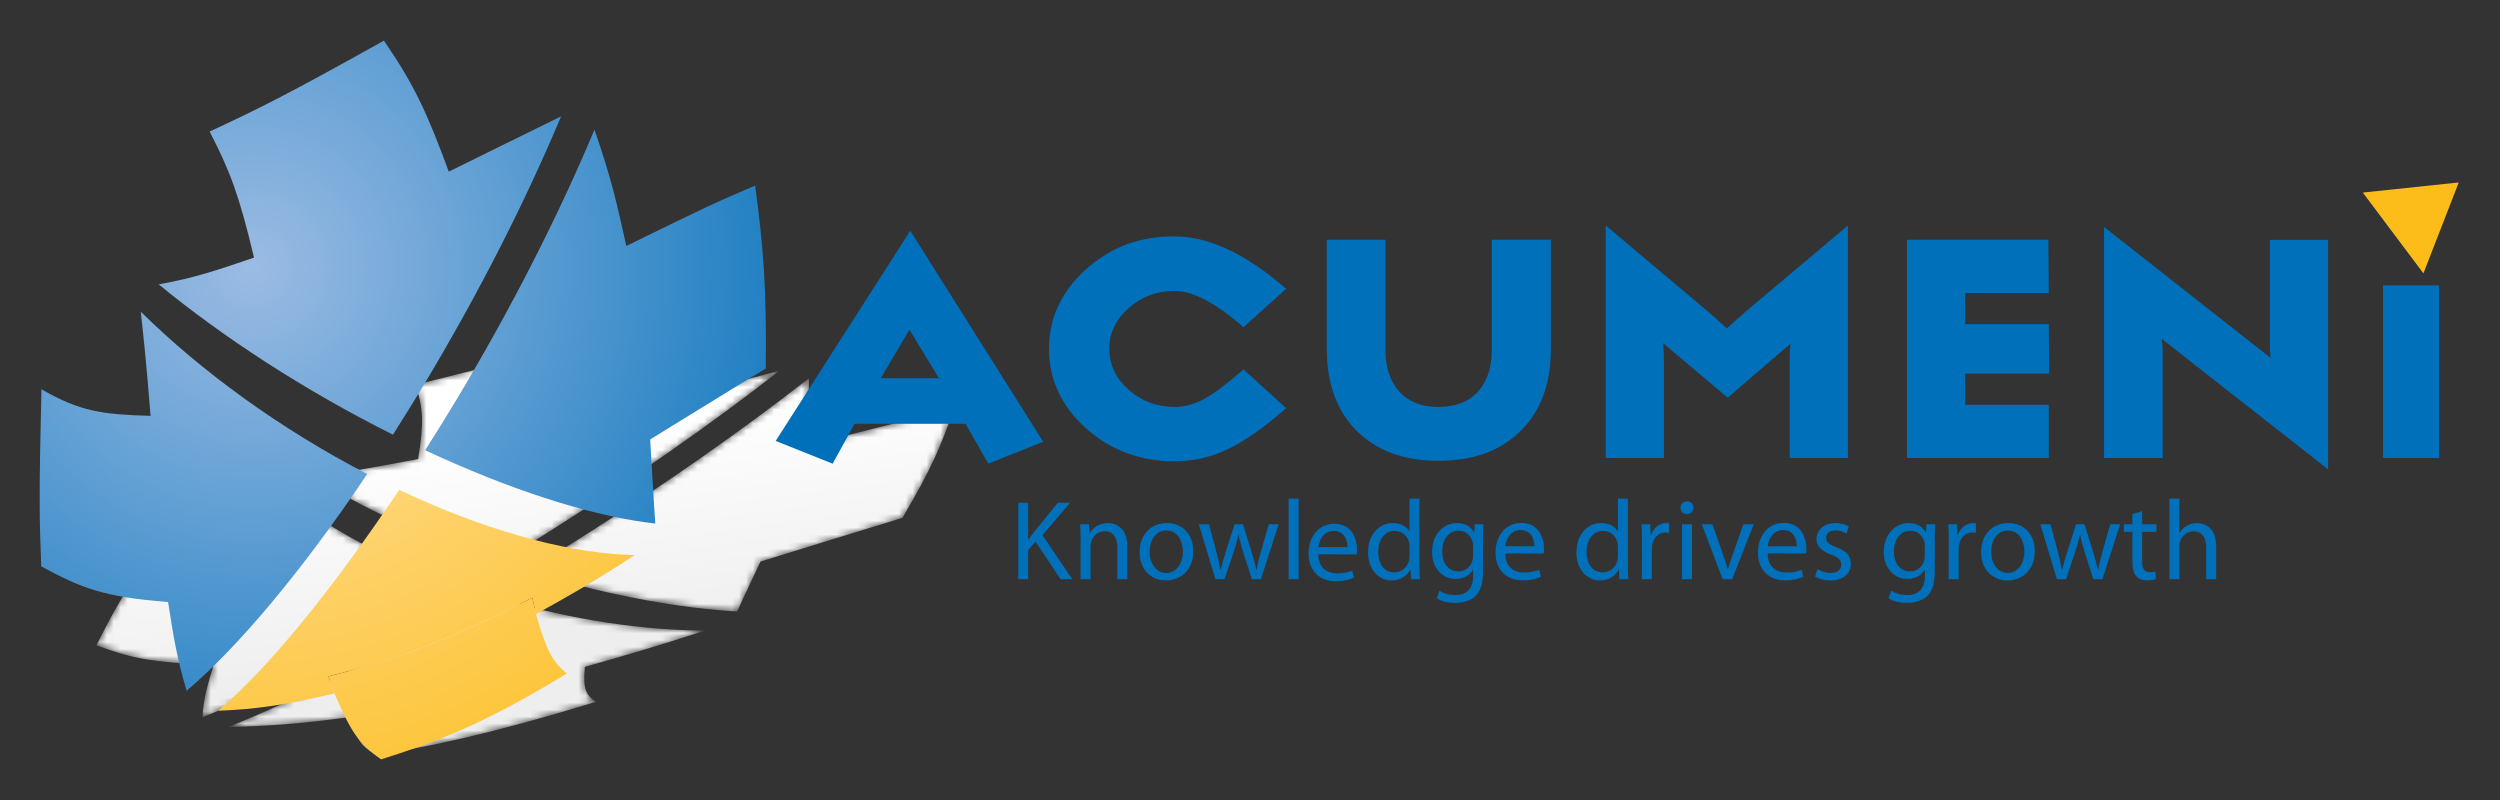
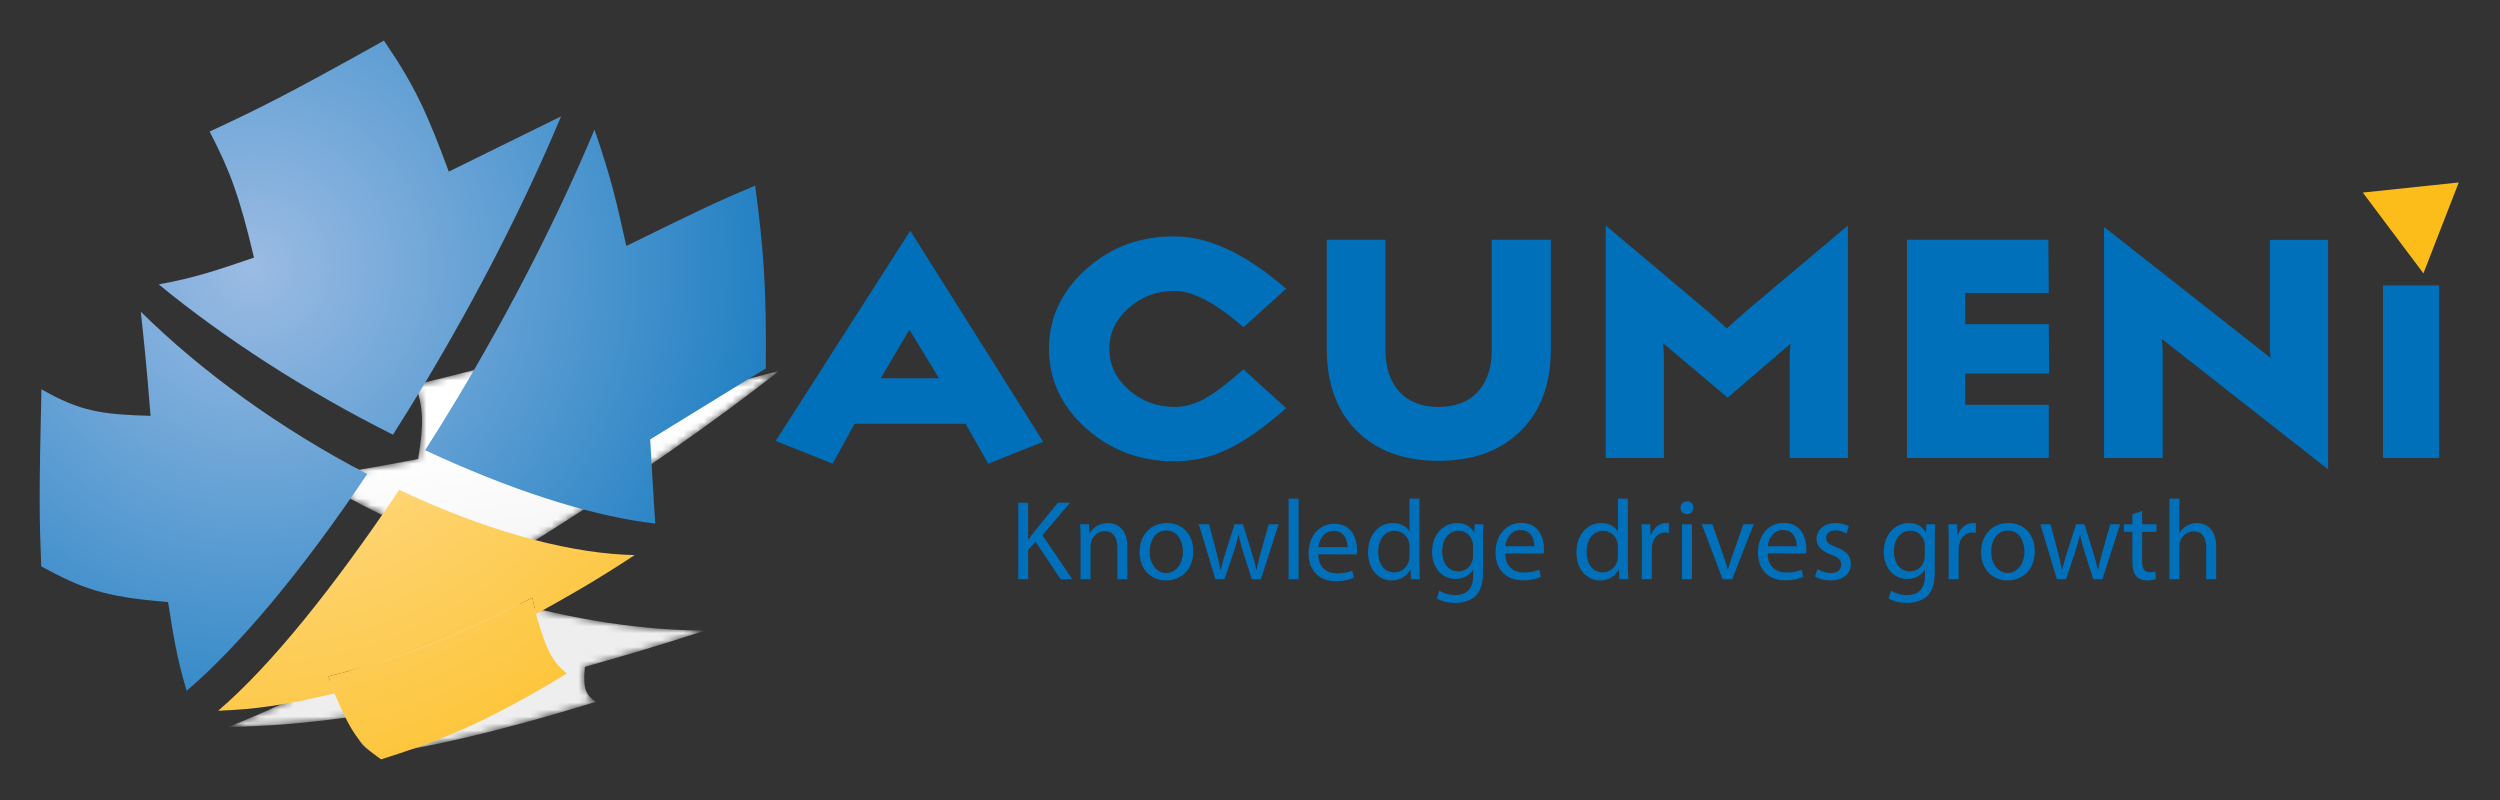
<svg xmlns="http://www.w3.org/2000/svg" xmlns:xlink="http://www.w3.org/1999/xlink" id="Layer_1" version="1.1" viewBox="0 0 360 115.2">
  <rect x="0" y="0" width="360" height="115.2" fill="#333333" stroke="none" />
  <defs>
    <style>
      .st0 {
        mask: url(#mask);
      }

      .st1 {
        fill: url(#linear-gradient2);
      }

      .st2 {
        fill: url(#linear-gradient1);
      }

      .st3 {
        fill: url(#linear-gradient3);
      }

      .st4 {
        fill: url(#linear-gradient6);
      }

      .st5 {
        fill: url(#linear-gradient7);
      }

      .st6 {
        fill: url(#linear-gradient5);
      }

      .st7 {
        fill: url(#linear-gradient4);
      }

      .st8 {
        fill: #fcbd1b;
      }

      .st9 {
        fill: url(#radial-gradient);
      }

      .st10 {
        fill: url(#linear-gradient);
      }

      .st11 {
        mask: url(#mask-2);
      }

      .st12 {
        mask: url(#mask-3);
      }

      .st13 {
        mask: url(#mask-1);
      }

      .st14 {
        fill: url(#radial-gradient1);
      }

      .st15 {
        fill: url(#radial-gradient3);
      }

      .st16 {
        fill: url(#radial-gradient2);
      }

      .st17 {
        fill: url(#radial-gradient4);
      }

      .st18 {
        fill: #0070ba;
      }
    </style>
    <linearGradient id="linear-gradient" x1="56.566" y1="16.245" x2="65.467" y2="84.488" gradientUnits="userSpaceOnUse">
      <stop offset=".006" stop-color="#1d1d1b" />
      <stop offset="1" stop-color="#eee" />
    </linearGradient>
    <mask id="mask" x="32.811" y="85.674" width="68.771" height="23.089" maskUnits="userSpaceOnUse">
      <path class="st10" d="M84.22,96.027c5.358-1.525,9.99-2.84,17.363-5.238-8.728.01-18.999-1.473-29.514-4.549-.631-.185-1.257-.373-1.879-.566-14.451,8.511-27.561,15.14-37.379,19.038,5.718-.211,9.496-.347,17.925-1.495.523,3.158,1.062,4.269,3.633,5.546,7.949-1.442,15.457-2.807,31.459-7.705-1.479-.991-1.895-1.815-1.608-5.03Z" />
    </mask>
    <linearGradient id="linear-gradient1" x1="56.566" y1="16.245" x2="65.467" y2="84.488" gradientUnits="userSpaceOnUse">
      <stop offset=".006" stop-color="#fff" />
      <stop offset="1" stop-color="#eee" />
    </linearGradient>
    <linearGradient id="linear-gradient2" x1="104.917" y1="57.438" x2="109.234" y2="90.537" gradientUnits="userSpaceOnUse">
      <stop offset=".006" stop-color="#1d1d1b" />
      <stop offset="1" stop-color="#eee" />
    </linearGradient>
    <mask id="mask-1" x="75.935" y="54.475" width="61.394" height="33.576" maskUnits="userSpaceOnUse">
-       <path class="st1" d="M115.459,64.364c.703-3.669,1.089-5.688,1.011-9.89-9.264,7.248-20.701,15.295-33.351,23.301-2.416,1.528-4.814,3.018-7.184,4.458.624.192,1.254.379,1.883.563,10.515,3.077,20.349,4.821,28.339,5.254,1.074-2.388,2.248-4.795,3.36-7.19,6.814-2.088,13.628-4.223,20.442-6.291,4.146-7.032,5.568-10.367,7.37-15.625-6.502,1.489-8.328,1.933-21.87,5.42Z" />
-     </mask>
+       </mask>
    <linearGradient id="linear-gradient3" x1="104.917" y1="57.438" x2="109.234" y2="90.537" xlink:href="#linear-gradient1" />
    <linearGradient id="linear-gradient4" x1="37.15" y1="66.277" x2="41.467" y2="99.375" gradientUnits="userSpaceOnUse">
      <stop offset=".006" stop-color="#1d1d1b" />
      <stop offset="1" stop-color="#eee" />
    </linearGradient>
    <mask id="mask-2" x="13.874" y="70.945" width="52.39" height="32.337" maskUnits="userSpaceOnUse">
-       <path class="st7" d="M40.938,70.945c-1.026,2.652-1.702,4.404-3.651,8.889-7.001-.028-10.083-.213-14.727-2.058-5.459,8.907-6.718,11.229-8.685,15.151,4.861,1.779,7.577,2.483,16.887,2.799-.9,2.981-1.442,4.785-1.608,7.556,9.75-3.87,22.763-10.451,37.111-18.899-10.562-3.682-19.377-8.463-25.326-13.437ZM37.781,86.566c.007-.016.012-.028.017-.043-.005.013-.011.027-.017.043Z" />
-     </mask>
+       </mask>
    <linearGradient id="linear-gradient5" x1="37.15" y1="66.277" x2="41.467" y2="99.375" xlink:href="#linear-gradient1" />
    <linearGradient id="linear-gradient6" x1="78.543" y1="60.878" x2="82.86" y2="93.975" gradientUnits="userSpaceOnUse">
      <stop offset=".006" stop-color="#1d1d1b" />
      <stop offset="1" stop-color="#eee" />
    </linearGradient>
    <mask id="mask-3" x="44.905" y="47.278" width="67.304" height="33.687" maskUnits="userSpaceOnUse">
      <path class="st4" d="M93.014,58.356c-.298-4.942-.814-7.359-3.121-11.077-16.94,4.838-21.931,6.13-30.046,8.119,1.051,3.308,1.25,5.318.362,10.694-5.925,1.132-9.84,1.877-15.304,2.478,6.881,4.416,16.332,8.817,27.061,12.395,2.352-1.432,4.732-2.909,7.131-4.427,12.559-7.948,23.915-15.936,33.111-23.132-6.397,1.639-12.798,3.301-19.195,4.948Z" />
    </mask>
    <linearGradient id="linear-gradient7" x1="78.543" y1="60.878" x2="82.86" y2="93.975" xlink:href="#linear-gradient1" />
    <radialGradient id="radial-gradient" cx="28.536" cy="62.276" fx="28.536" fy="62.276" r="96.103" gradientTransform="translate(-.676 -19.285) rotate(-8.128)" gradientUnits="userSpaceOnUse">
      <stop offset=".006" stop-color="#ffe3ac" />
      <stop offset="1" stop-color="#fcbd1b" />
    </radialGradient>
    <radialGradient id="radial-gradient1" cx="28.488" cy="62.473" fx="28.488" fy="62.473" r="95.8" xlink:href="#radial-gradient" />
    <radialGradient id="radial-gradient2" cx="28.492" cy="62.468" fx="28.492" fy="62.468" r="95.804" gradientTransform="translate(-.676 -19.285) rotate(-8.128)" gradientUnits="userSpaceOnUse">
      <stop offset=".006" stop-color="#9abbe3" />
      <stop offset="1" stop-color="#0070ba" />
    </radialGradient>
    <radialGradient id="radial-gradient3" cx="28.491" cy="62.468" fx="28.491" fy="62.468" r="95.804" xlink:href="#radial-gradient2" />
    <radialGradient id="radial-gradient4" cx="28.487" cy="62.471" fx="28.487" fy="62.471" r="95.806" xlink:href="#radial-gradient2" />
  </defs>
  <g>
    <g>
      <g class="st0">
        <path class="st2" d="M84.22,96.027c5.358-1.525,9.99-2.84,17.363-5.238-8.728.01-18.999-1.473-29.514-4.549-.631-.185-1.257-.373-1.879-.566-14.451,8.511-27.561,15.14-37.379,19.038,5.718-.211,9.496-.347,17.925-1.495.523,3.158,1.062,4.269,3.633,5.546,7.949-1.442,15.457-2.807,31.459-7.705-1.479-.991-1.895-1.815-1.608-5.03Z" />
      </g>
      <g class="st13">
-         <path class="st3" d="M115.459,64.364c.703-3.669,1.089-5.688,1.011-9.89-9.264,7.248-20.701,15.295-33.351,23.301-2.416,1.528-4.814,3.018-7.184,4.458.624.192,1.254.379,1.883.563,10.515,3.077,20.349,4.821,28.339,5.254,1.074-2.388,2.248-4.795,3.36-7.19,6.814-2.088,13.628-4.223,20.442-6.291,4.146-7.032,5.568-10.367,7.37-15.625-6.502,1.489-8.328,1.933-21.87,5.42Z" />
-       </g>
+         </g>
      <g class="st11">
        <path class="st6" d="M40.938,70.945c-1.026,2.652-1.702,4.404-3.651,8.889-7.001-.028-10.083-.213-14.727-2.058-5.459,8.907-6.718,11.229-8.685,15.151,4.861,1.779,7.577,2.483,16.887,2.799-.9,2.981-1.442,4.785-1.608,7.556,9.75-3.87,22.763-10.451,37.111-18.899-10.562-3.682-19.377-8.463-25.326-13.437ZM37.781,86.566c.007-.016.012-.028.017-.043-.005.013-.011.027-.017.043Z" />
      </g>
      <g class="st12">
        <path class="st5" d="M93.014,58.356c-.298-4.942-.814-7.359-3.121-11.077-16.94,4.838-21.931,6.13-30.046,8.119,1.051,3.308,1.25,5.318.362,10.694-5.925,1.132-9.84,1.877-15.304,2.478,6.881,4.416,16.332,8.817,27.061,12.395,2.352-1.432,4.732-2.909,7.131-4.427,12.559-7.948,23.915-15.936,33.111-23.132-6.397,1.639-12.798,3.301-19.195,4.948Z" />
      </g>
    </g>
    <g>
      <g>
        <path class="st9" d="M57.486,70.541c-9.476,14.108-18.574,25.417-26.076,31.807,5.531-.226,9.073-.736,16.755-2.489l-.872-2.457c7.79-2.041,14.517-3.805,29.351-11.323l.545,2.346c4.435-2.463,8.269-4.589,14.199-8.491-8.617-.183-19.602-2.932-31.725-8.389-.729-.329-1.453-.662-2.177-1.003" />
        <path class="st14" d="M47.293,97.401l.872,2.457c2.297,5.369,3.457,7.265,6.72,9.491,7.038-2.267,13.686-4.409,26.731-12.356-2.022-1.716-2.897-3.121-4.428-8.569l-.545-2.346c-12.135,6.097-18.443,8.531-29.351,11.323" />
      </g>
      <path class="st16" d="M90.189,35.422c-1.375-6.209-2.133-9.627-4.583-16.756-5.062,12.085-11.821,25.474-19.803,38.769-1.525,2.539-3.055,5.008-4.582,7.4.725.339,1.452.671,2.18.999,12.123,5.458,22.823,8.642,30.96,9.558-.285-4.027-.482-8.083-.734-12.12,5.555-3.388,11.081-6.852,16.646-10.207.129-11.839-.347-17.459-1.534-26.338-5.584,2.375-7.139,3.086-18.55,8.695Z" />
      <path class="st15" d="M20.274,44.887c.483,4.475.802,7.432,1.408,14.997-6.933-.208-10.084-.593-15.713-3.828-.367,14.985-.301,18.897-.031,25.506,5.808,3.132,8.887,4.385,18.264,5.134.793,5.039,1.274,8.082,2.673,12.778,7.45-6.34,16.595-17.207,26.003-31.216-12.511-6.486-23.919-14.797-32.604-23.371ZM25.97,71.315c-.003-.025-.005-.049-.007-.073.002.023.004.05.007.073Z" />
      <path class="st17" d="M64.623,24.714c-3.083-8.391-4.958-12.502-9.337-18.863-14.005,7.824-18.207,9.9-25.102,13.088,2.904,5.639,4.235,9.052,6.393,18.156-5.216,1.781-8.662,2.959-13.723,3.852,9.29,7.65,21.11,15.331,33.731,21.647,1.517-2.375,3.034-4.825,4.548-7.348,7.926-13.198,14.637-26.491,19.662-38.489-5.395,2.635-10.779,5.31-16.172,7.957Z" />
    </g>
  </g>
  <g>
    <path class="st18" d="M146.628,72.389h1.422v5.311h.049c.294-.425.589-.817.866-1.177l3.367-4.135h1.766l-3.988,4.675,4.299,6.341h-1.684l-3.612-5.41-1.062,1.21v4.2h-1.422v-11.016Z" />
    <path class="st18" d="M155.601,77.635c0-.834-.017-1.486-.065-2.141h1.275l.081,1.291h.033c.393-.735,1.308-1.471,2.615-1.471,1.096,0,2.795.653,2.795,3.367v4.723h-1.439v-4.561c0-1.274-.474-2.352-1.83-2.352-.933,0-1.667.67-1.929,1.471-.065.18-.099.441-.099.67v4.772h-1.438v-5.769Z" />
    <path class="st18" d="M167.892,83.585c-2.125,0-3.792-1.569-3.792-4.07,0-2.647,1.749-4.2,3.923-4.2,2.271,0,3.808,1.65,3.808,4.053,0,2.942-2.043,4.218-3.922,4.218h-.017ZM167.94,82.506c1.373,0,2.402-1.291,2.402-3.09,0-1.34-.67-3.023-2.369-3.023-1.684,0-2.42,1.569-2.42,3.072,0,1.733.98,3.041,2.37,3.041h.017Z" />
    <path class="st18" d="M174.103,75.494l1.062,4.004c.213.882.426,1.717.572,2.533h.049c.18-.801.441-1.651.703-2.517l1.291-4.02h1.209l1.226,3.955c.294.931.523,1.781.703,2.582h.049c.13-.801.343-1.634.605-2.566l1.127-3.971h1.422l-2.549,7.91h-1.309l-1.21-3.775c-.277-.898-.506-1.684-.702-2.615h-.033c-.195.948-.44,1.781-.719,2.632l-1.275,3.759h-1.307l-2.387-7.91h1.472Z" />
    <path class="st18" d="M185.56,71.8h1.438v11.604h-1.438v-11.604Z" />
    <path class="st18" d="M189.826,79.819c.033,1.945,1.26,2.746,2.697,2.746,1.029,0,1.667-.18,2.19-.392l.262,1.014c-.507.229-1.39.506-2.648.506-2.419,0-3.89-1.618-3.89-3.987,0-2.403,1.422-4.282,3.726-4.282,2.583,0,3.254,2.271,3.254,3.726,0,.294-.018.522-.049.686l-5.542-.016ZM194.027,78.789c.017-.897-.377-2.337-1.977-2.337-1.472,0-2.093,1.34-2.206,2.337h4.183Z" />
    <path class="st18" d="M204.405,71.8v9.561c0,.703.016,1.504.065,2.043h-1.291l-.065-1.373h-.034c-.44.883-1.389,1.554-2.68,1.554-1.911,0-3.399-1.618-3.399-4.021-.016-2.648,1.635-4.249,3.546-4.249,1.227,0,2.043.571,2.387,1.192h.034v-4.707h1.437ZM202.968,78.713c0-.195-.018-.424-.066-.621-.213-.897-.997-1.649-2.075-1.649-1.488,0-2.371,1.307-2.371,3.04,0,1.618.801,2.941,2.337,2.941.965,0,1.848-.653,2.109-1.717.049-.195.066-.392.066-.621v-1.373Z" />
    <path class="st18" d="M213.558,82.244c0,1.83-.376,2.926-1.128,3.629-.785.703-1.895.947-2.893.947-.947,0-1.993-.228-2.632-.653l.359-1.111c.524.343,1.34.637,2.321.637,1.471,0,2.55-.768,2.55-2.778v-.866h-.033c-.425.735-1.291,1.323-2.517,1.323-1.961,0-3.367-1.667-3.367-3.873,0-2.68,1.749-4.183,3.579-4.183,1.374,0,2.109.702,2.469,1.356h.032l.049-1.177h1.275c-.049.556-.065,1.193-.065,2.157v4.593ZM212.12,78.6c0-.229-.018-.441-.083-.638-.262-.85-.947-1.537-2.01-1.537-1.374,0-2.353,1.161-2.353,3.009,0,1.536.801,2.843,2.337,2.843.899,0,1.7-.555,1.994-1.487.082-.229.115-.507.115-.768v-1.422Z" />
    <path class="st18" d="M216.745,79.694c.032,1.945,1.258,2.746,2.697,2.746,1.029,0,1.666-.18,2.19-.392l.261,1.014c-.507.229-1.391.506-2.648.506-2.419,0-3.889-1.618-3.889-3.987,0-2.403,1.421-4.282,3.726-4.282,2.582,0,3.253,2.271,3.253,3.726,0,.294-.017.522-.05.686l-5.54-.016ZM220.945,78.664c.017-.897-.376-2.337-1.977-2.337-1.471,0-2.093,1.34-2.207,2.337h4.185Z" />
    <path class="st18" d="M234.413,71.8v9.561c0,.703.017,1.504.065,2.043h-1.291l-.066-1.373h-.032c-.441.883-1.389,1.554-2.681,1.554-1.911,0-3.399-1.618-3.399-4.021-.016-2.648,1.635-4.249,3.546-4.249,1.227,0,2.044.571,2.388,1.192h.032v-4.707h1.438ZM232.975,78.713c0-.195-.017-.424-.065-.621-.213-.897-.997-1.649-2.075-1.649-1.488,0-2.371,1.307-2.371,3.04,0,1.618.801,2.941,2.337,2.941.965,0,1.848-.653,2.109-1.717.049-.195.065-.392.065-.621v-1.373Z" />
    <path class="st18" d="M236.439,77.962c0-.932-.016-1.732-.065-2.468h1.259l.065,1.552h.049c.359-1.061,1.242-1.731,2.207-1.731.146,0,.262.016.392.049v1.34c-.163-.016-.31-.032-.506-.032-1.014,0-1.733.769-1.93,1.83-.031.212-.049.441-.049.687v4.217h-1.437l.016-5.442Z" />
    <path class="st18" d="M242.894,74.039c-.539,0-.897-.425-.897-.932s.375-.915.931-.915.915.408.915.915-.359.932-.931.932h-.018ZM242.209,83.404v-7.91h1.437v7.91h-1.437Z" />
    <path class="st18" d="M246.589,75.494l1.553,4.429c.262.735.474,1.39.638,2.044h.049c.18-.654.408-1.309.67-2.044l1.536-4.429h1.504l-3.105,7.91h-1.372l-3.009-7.91h1.537Z" />
    <path class="st18" d="M254.532,79.694c.033,1.945,1.26,2.746,2.697,2.746,1.029,0,1.667-.18,2.19-.392l.261,1.014c-.506.229-1.389.506-2.646.506-2.42,0-3.891-1.618-3.891-3.987,0-2.403,1.422-4.282,3.726-4.282,2.583,0,3.253,2.271,3.253,3.726,0,.294-.017.522-.049.686l-5.542-.016ZM258.732,78.664c.018-.897-.374-2.337-1.976-2.337-1.472,0-2.092,1.34-2.206,2.337h4.183Z" />
    <path class="st18" d="M261.707,81.949c.441.263,1.193.557,1.912.557,1.03,0,1.52-.508,1.52-1.178,0-.685-.409-1.061-1.455-1.454-1.438-.522-2.108-1.291-2.108-2.239,0-1.274,1.046-2.32,2.73-2.32.8,0,1.503.213,1.928.489l-.343,1.03c-.311-.18-.884-.458-1.618-.458-.85,0-1.309.491-1.309,1.079,0,.67.458.964,1.488,1.357,1.356.506,2.075,1.192,2.075,2.386,0,1.405-1.095,2.387-2.942,2.387-.866,0-1.667-.229-2.222-.557l.343-1.079Z" />
    <path class="st18" d="M278.607,82.244c0,1.83-.376,2.926-1.128,3.629-.784.703-1.895.947-2.893.947-.948,0-1.994-.228-2.632-.653l.359-1.111c.523.343,1.341.637,2.321.637,1.472,0,2.549-.768,2.549-2.778v-.866h-.031c-.425.735-1.291,1.323-2.518,1.323-1.961,0-3.367-1.667-3.367-3.873,0-2.68,1.749-4.183,3.579-4.183,1.373,0,2.108.702,2.469,1.356h.032l.05-1.177h1.274c-.05.556-.065,1.193-.065,2.157v4.593ZM277.169,78.6c0-.229-.016-.441-.082-.638-.261-.85-.948-1.537-2.01-1.537-1.373,0-2.353,1.161-2.353,3.009,0,1.536.8,2.843,2.337,2.843.9,0,1.699-.555,1.994-1.487.081-.229.114-.507.114-.768v-1.422Z" />
    <path class="st18" d="M280.618,77.962c0-.932-.016-1.732-.064-2.468h1.258l.066,1.552h.05c.358-1.061,1.242-1.731,2.206-1.731.146,0,.262.016.392.049v1.34c-.163-.016-.31-.032-.506-.032-1.013,0-1.733.769-1.929,1.83-.032.212-.05.441-.05.687v4.217h-1.438l.016-5.442Z" />
    <path class="st18" d="M289.069,83.585c-2.126,0-3.793-1.569-3.793-4.07,0-2.647,1.749-4.2,3.923-4.2,2.271,0,3.808,1.65,3.808,4.053,0,2.942-2.043,4.218-3.922,4.218h-.016ZM289.118,82.506c1.373,0,2.401-1.291,2.401-3.09,0-1.34-.67-3.023-2.37-3.023-1.683,0-2.418,1.569-2.418,3.072,0,1.733.98,3.041,2.369,3.041h.018Z" />
    <path class="st18" d="M295.279,75.494l1.061,4.004c.214.882.426,1.717.572,2.533h.049c.181-.801.442-1.651.703-2.517l1.291-4.02h1.211l1.225,3.955c.295.931.523,1.781.703,2.582h.049c.131-.801.343-1.634.605-2.566l1.128-3.971h1.421l-2.549,7.91h-1.309l-1.209-3.775c-.278-.898-.507-1.684-.703-2.615h-.032c-.196.948-.441,1.781-.719,2.632l-1.275,3.759h-1.308l-2.386-7.91h1.471Z" />
    <path class="st18" d="M308.469,73.598v1.896h2.06v1.095h-2.06v4.266c0,.98.278,1.537,1.079,1.537.392,0,.621-.033.834-.099l.065,1.096c-.278.098-.719.196-1.275.196-.67,0-1.209-.229-1.552-.605-.393-.441-.556-1.145-.556-2.076v-4.314h-1.227v-1.095h1.227v-1.455l1.404-.441Z" />
    <path class="st18" d="M312.396,71.8h1.438v4.936h.033c.229-.409.588-.785,1.03-1.014.424-.262.931-.408,1.47-.408,1.063,0,2.763.653,2.763,3.383v4.707h-1.438v-4.543c0-1.292-.474-2.354-1.83-2.354-.932,0-1.651.654-1.929,1.438-.081.196-.099.409-.099.686v4.772h-1.438v-11.604Z" />
  </g>
  <g>
    <g>
      <path class="st18" d="M150.218,63.608l-7.898,3.159-3.281-5.74h-15.979l-3.159,5.74-8.203-3.275,19.383-30.267,19.139,30.383ZM135.211,54.467l-4.254-6.988-4.131,6.988h8.385Z" />
      <path class="st18" d="M185.202,58.775c-3.199,2.834-6.075,4.838-8.628,6.012-2.35,1.093-4.82,1.64-7.412,1.64-4.982,0-9.246-1.59-12.79-4.769-3.545-3.181-5.316-6.998-5.316-11.454,0-4.414,1.771-8.222,5.316-11.422,3.544-3.199,7.808-4.779,12.79-4.739,4.9,0,10.248,2.514,16.04,7.539l-6.136,5.532c-4.011-3.483-7.312-5.226-9.904-5.226-2.552,0-4.759.82-6.622,2.461-1.864,1.641-2.796,3.596-2.796,5.863,0,2.31.932,4.283,2.796,5.924,1.863,1.641,4.07,2.461,6.622,2.461,1.417,0,2.835-.385,4.253-1.154,1.418-.769,3.301-2.187,5.651-4.253l6.136,5.585Z" />
      <path class="st18" d="M223.322,34.521v15.858c0,4.902-1.448,8.79-4.345,11.666-2.896,2.877-6.836,4.313-11.817,4.313s-8.911-1.436-11.787-4.313c-2.876-2.876-4.314-6.784-4.314-11.726v-15.798h8.446v15.809c0,2.595.668,4.621,2.005,6.08,1.336,1.46,3.22,2.188,5.651,2.188s4.312-.729,5.649-2.188c1.336-1.459,2.005-3.465,2.005-6.02v-15.869h8.507Z" />
      <path class="st18" d="M266.102,65.949h-8.385v-14.218c0-.809.04-1.558.121-2.247l-9.053,7.777-9.297-7.838c.08.851.121,1.682.121,2.491v14.034h-8.384v-33.474l14.581,12.269c.81.687,1.762,1.539,2.857,2.551.566-.526,1.519-1.376,2.854-2.551l14.583-12.269v33.474Z" />
      <path class="st18" d="M295.084,53.797h-12.092v4.497h12.031v7.655h-20.416v-31.429h20.355l.06,7.672h-12.031v4.496h12.031l.061,7.108Z" />
      <path class="st18" d="M335.245,67.586l-23.939-18.77c.081.729.121,1.437.121,2.126v15.008h-8.445v-33.269l24,18.87c-.081-.607-.121-1.195-.121-1.762v-15.251h8.385v33.049Z" />
      <rect class="st18" x="343.154" y="41.099" width="8.081" height="24.851" />
    </g>
    <polygon class="st8" points="340.245 27.729 348.972 39.363 354.061 26.273 340.245 27.729" />
  </g>
</svg>